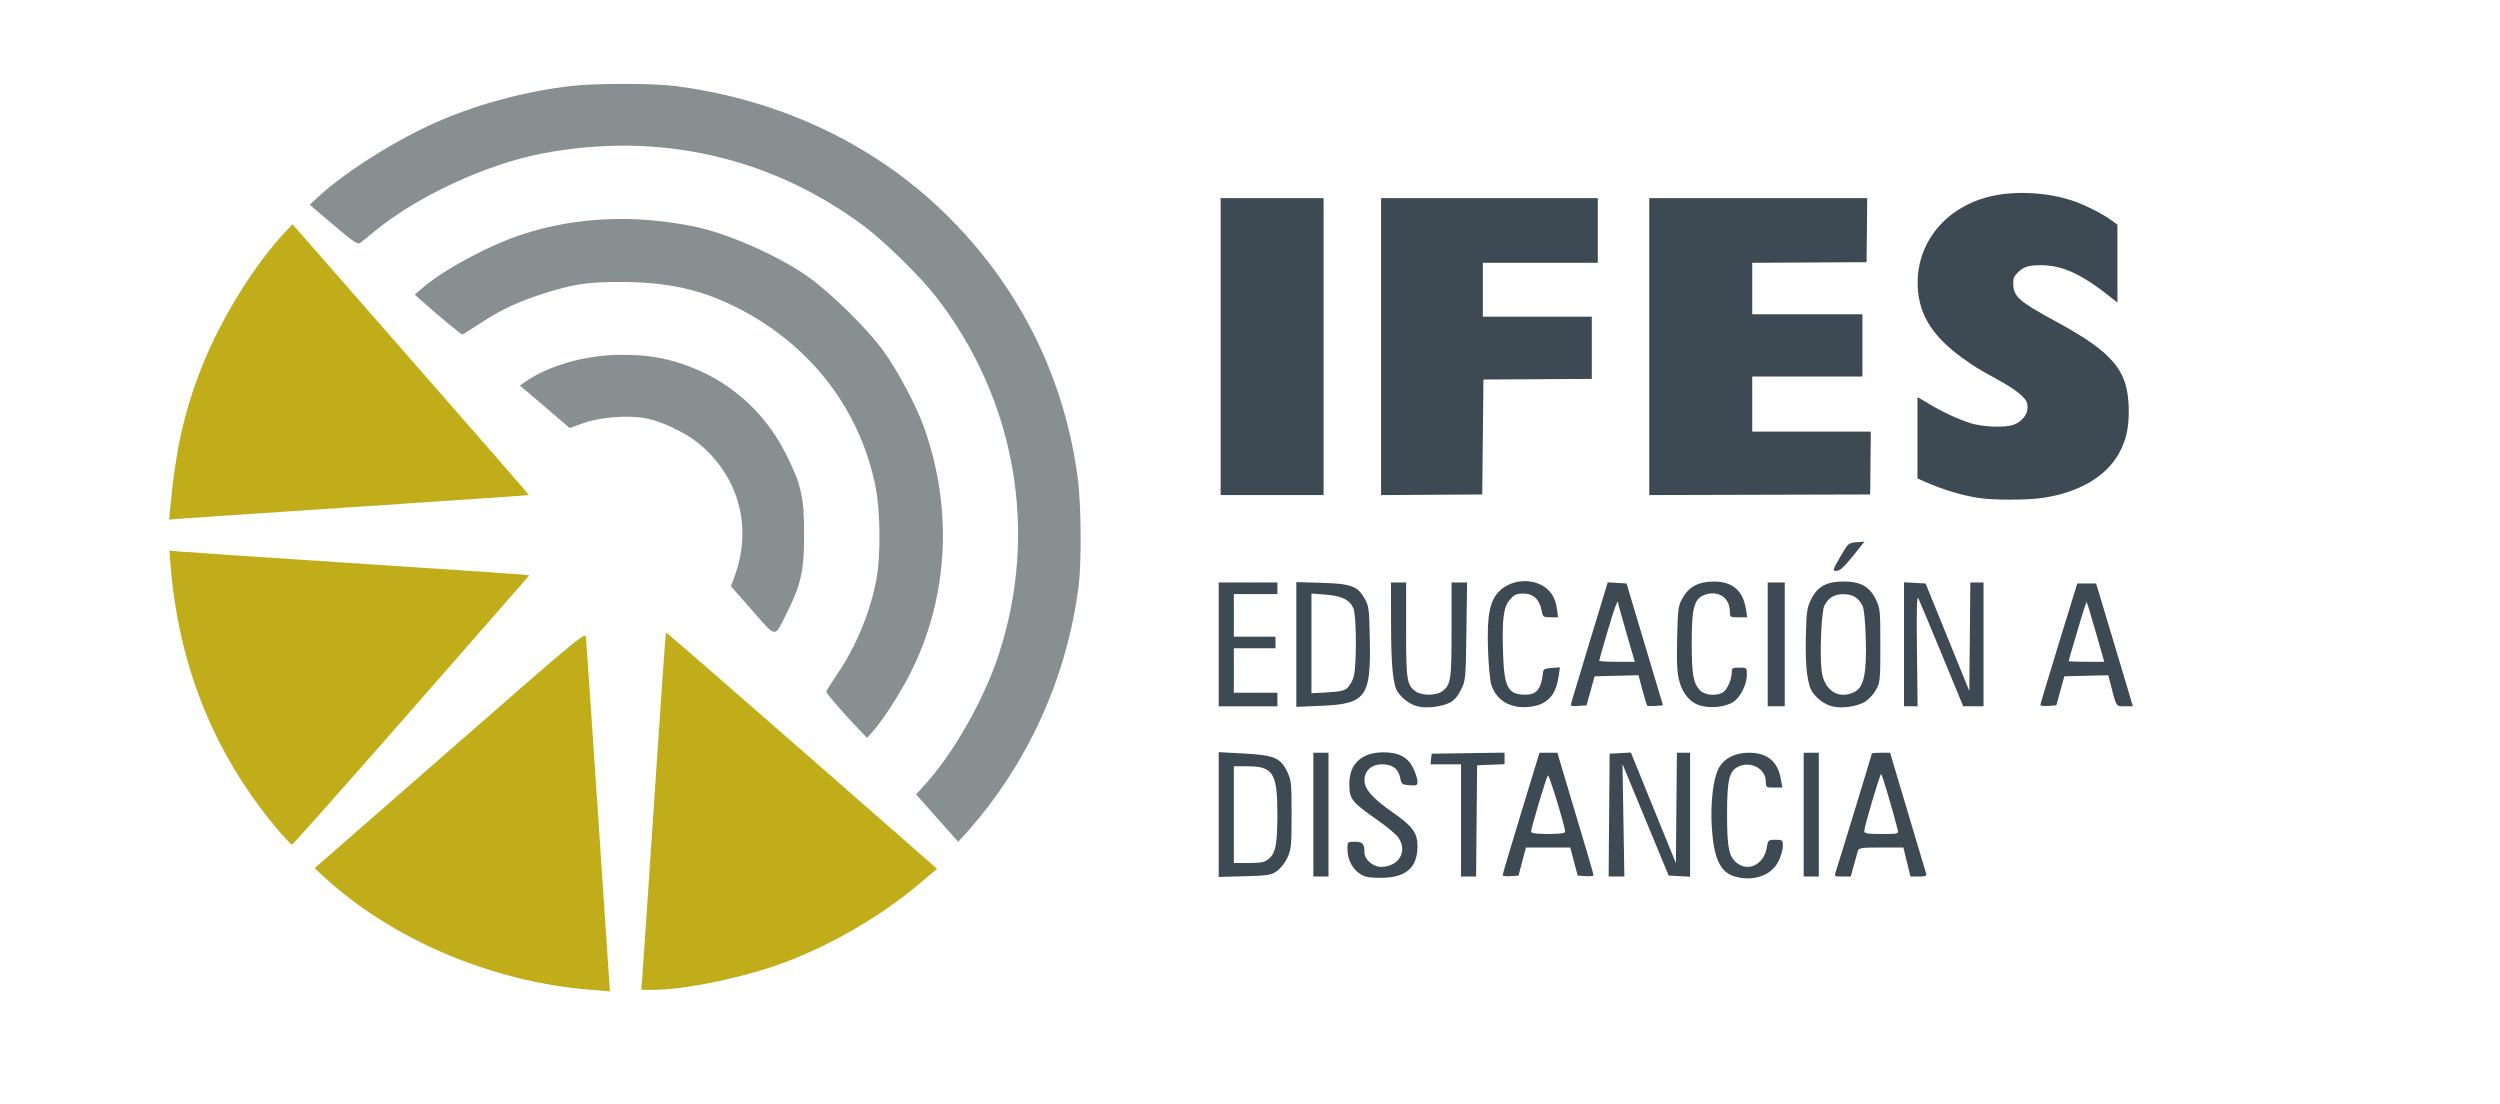
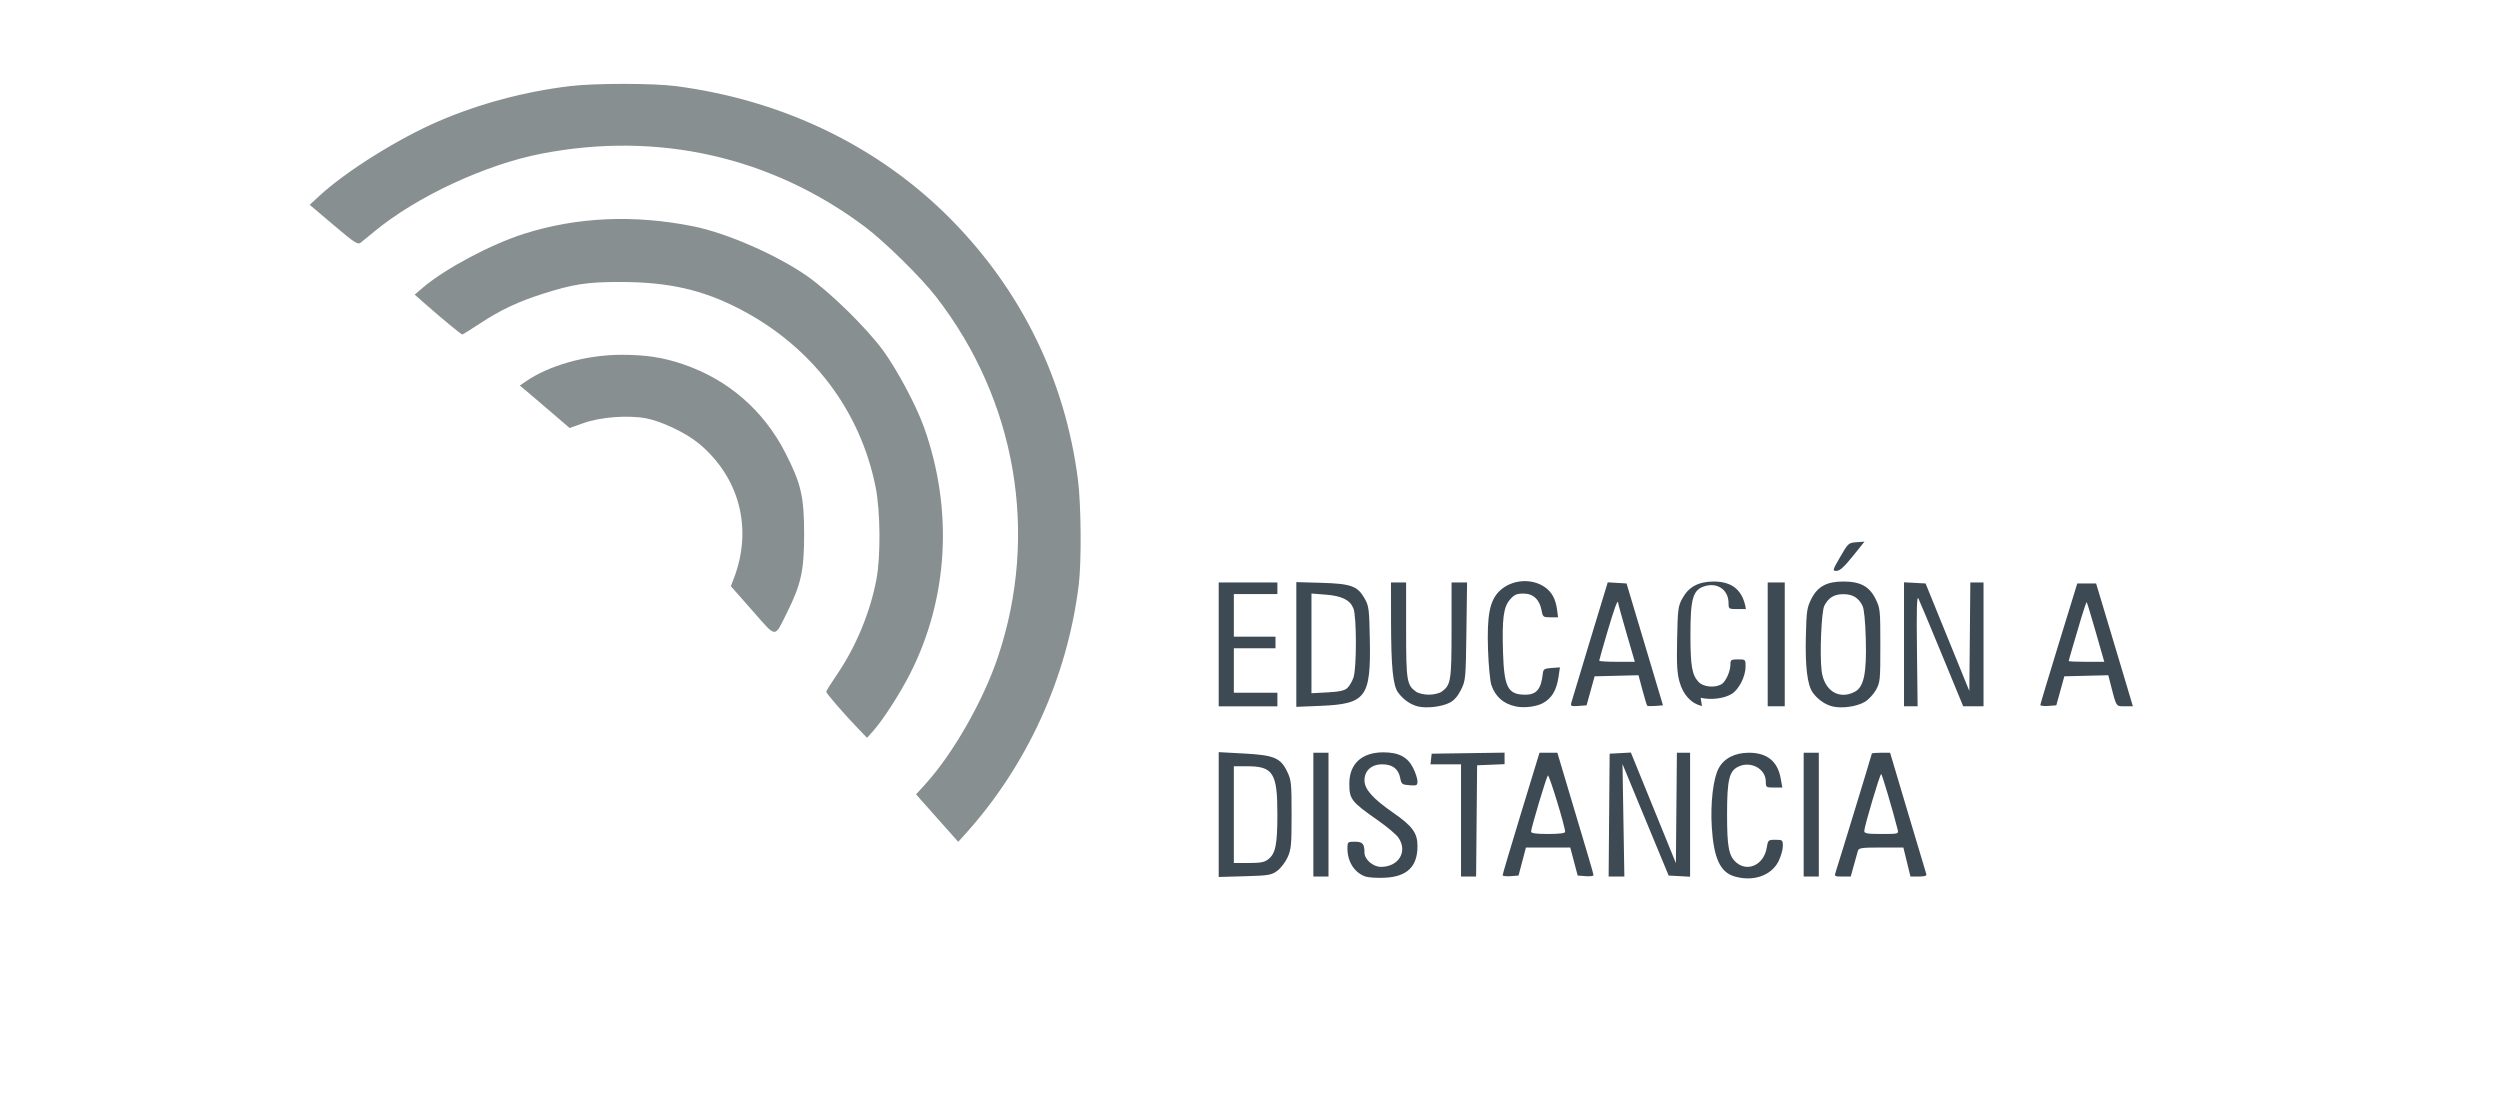
<svg xmlns="http://www.w3.org/2000/svg" xmlns:ns1="http://sodipodi.sourceforge.net/DTD/sodipodi-0.dtd" xmlns:ns2="http://www.inkscape.org/namespaces/inkscape" width="2087.995" height="921.669" viewBox="0 0 2087.995 921.669" version="1.1" id="svg1" ns1:docname="ifes-logo-dist-v6-grey.svg" xml:space="preserve" ns2:version="1.3.2 (091e20e, 2023-11-25, custom)">
  <defs id="defs1">
    <pattern id="EMFhbasepattern" patternUnits="userSpaceOnUse" width="6" height="6" x="0" y="0" />
    <pattern id="EMFhbasepattern-0" patternUnits="userSpaceOnUse" width="6" height="6" x="0" y="0" />
    <pattern id="EMFhbasepattern-08" patternUnits="userSpaceOnUse" width="6" height="6" x="0" y="0" />
    <pattern id="EMFhbasepattern-3" patternUnits="userSpaceOnUse" width="6" height="6" x="0" y="0" />
  </defs>
  <ns1:namedview id="namedview1" pagecolor="#ffffff" bordercolor="#000000" borderopacity="0.25" ns2:showpageshadow="2" ns2:pageopacity="0.0" ns2:pagecheckerboard="true" ns2:deskcolor="#d1d1d1" ns2:zoom="0.53902066" ns2:cx="778.2633" ns2:cy="230.97445" ns2:window-width="1920" ns2:window-height="1009" ns2:window-x="-8" ns2:window-y="-8" ns2:window-maximized="1" ns2:current-layer="svg1" />
-   <path style="fill:#3d4a53;fill-opacity:1" d="m 1652.912,415.942 c -13.945,-2.036 -30.201,-6.948 -45.696,-13.808 l -5.75,-2.545 v -34 -34 l 10.053,5.969 c 11.492,6.824 24.291,12.748 34.447,15.943 8.677,2.73 24.64,3.712 32.803,2.018 10.028,-2.082 16.323,-10.392 14.23,-18.784 -1.193,-4.783 -9.447,-11.399 -24.566,-19.691 -16.689,-9.152 -19.74,-11.033 -29.967,-18.467 -20.796,-15.116 -32.073,-30.522 -35.516,-48.52 -7.498,-39.187 16.761,-75.173 57.724,-85.632 21.989,-5.614 51.05,-3.935 73.292,4.234 9.497,3.488 22.835,10.426 29.624,15.41 l 4.876,3.579 v 32.543 32.543 l -3.25,-2.618 c -26.108,-21.031 -42.255,-28.646 -60.71,-28.633 -10.307,0.008 -14.799,1.439 -19.29,6.147 -3.352,3.514 -3.75,4.485 -3.746,9.139 0.01,10.822 4.51,14.838 35.496,31.661 48.821,26.505 60.964,41.454 60.964,75.047 0,14.239 -2.193,23.957 -7.77,34.426 -10.727,20.138 -34.547,33.991 -65.544,38.117 -13.078,1.741 -39.512,1.7 -51.703,-0.08 z m -633.446,-126.463 v -124 h 43 43 v 124 124 h -43 -43 z m 134,0.011 v -124.011 h 90.5 90.5 v 27 27 h -48 -48 v 22.5 22.5 h 45.5 45.5 v 25.99 25.99 l -45.25,0.26 -45.25,0.26 -0.5,48 -0.5,48 -42.25,0.261 -42.25,0.261 z m 224,-0.006 v -124.005 h 91.016 91.016 l -0.266,26.75 -0.266,26.75 -47.75,0.26 -47.75,0.26 v 21.49 21.49 h 46 46 v 26 26 h -46 -46 v 23 23 h 49.517 49.517 l -0.267,26.25 -0.267,26.25 -92.25,0.255 -92.25,0.255 z" id="path9" />
  <path style="fill:#888f91;fill-opacity:1;stroke-width:1.57" d="m 782.695,683.278 -17.604,-19.809 7.732,-8.517 c 23.304,-25.67 48.532,-69.953 60.796,-106.713 34.275,-102.739 15.102,-213.989 -51.753,-300.291 -12.7,-16.394 -43.081,-46.265 -59.7,-58.696 -78.177,-58.48 -172.627,-79.777 -270.03,-60.887 -46.788,9.074 -104.523,35.993 -139.582,65.081 -4.798,3.981 -9.931,8.161 -11.407,9.288 -2.358,1.801 -5.099,10e-4 -22.582,-14.821 l -19.899,-16.871 8.041,-7.422 c 22.305,-20.587 65.734,-47.77 99.777,-62.452 33.909,-14.625 72.42,-24.868 110.238,-29.32 20.784,-2.447 68.995,-2.388 88.032,0.108 89.821,11.777 170.039,50.761 230.039,111.793 58.791,59.802 94.963,134.226 105.534,217.138 2.647,20.758 3.003,68.278 0.655,87.386 -9.55,77.724 -43.215,151.439 -95.493,209.091 l -5.192,5.726 z m -65.771,-74.542 c -11.571,-11.994 -26.864,-29.632 -26.864,-30.984 0,-0.683 3.936,-6.996 8.748,-14.029 16.028,-23.429 27.976,-52.195 33.208,-79.952 3.588,-19.037 3.288,-56.679 -0.61,-76.438 -12.708,-64.422 -53.159,-117.728 -113.039,-148.965 -31.519,-16.442 -60.18,-22.918 -101.199,-22.866 -26.893,0.034 -38.348,1.796 -63.446,9.759 -20.744,6.582 -35.514,13.524 -52.438,24.648 -7.914,5.202 -14.752,9.458 -15.195,9.458 -0.911,0 -17.521,-13.706 -30.867,-25.472 l -8.882,-7.83 7.236,-6.154 c 18.289,-15.555 56.613,-35.915 83.973,-44.612 44.38,-14.108 92.024,-16.209 141.616,-6.245 27.91,5.607 69.761,23.922 95.034,41.589 19.335,13.516 50.131,43.783 63.847,62.752 11.547,15.969 27.278,45.554 33.566,63.126 24.719,69.078 20.499,143.485 -11.714,206.561 -8.459,16.563 -22.394,38.175 -30.442,47.212 l -5.294,5.944 z m -88.525,-98.733 -17.994,-20.432 2.504,-6.516 c 15.995,-41.617 4.651,-84.816 -29.669,-112.982 -10.533,-8.645 -30.815,-18.271 -43.566,-20.678 -15.066,-2.844 -38.157,-1.093 -52.321,3.968 l -11.574,4.135 -15.99,-13.737 c -8.795,-7.556 -18.155,-15.538 -20.802,-17.738 l -4.812,-4.001 4.619,-3.206 c 19.739,-13.7 50.718,-22.407 79.961,-22.474 20.684,-0.047 35.042,2.15 52.037,7.964 37.461,12.814 67.034,38.512 85.201,74.037 13.099,25.614 15.621,36.562 15.621,67.802 0,30.097 -2.482,41.646 -13.904,64.685 -11.215,22.622 -8.595,22.696 -29.311,-0.827 z" id="path1" />
-   <path style="fill:#c0ad19;fill-opacity:1;stroke-width:1.573" d="M 493.468,826.663 C 411.689,820.363 328.021,785.042 271.042,732.762 l -8.313,-7.627 113.096,-98.831 c 111.35,-97.306 113.103,-98.753 113.601,-93.751 0.278,2.794 4.889,70.489 10.246,150.433 5.357,79.944 9.738,145.252 9.736,145.129 -0.002,-0.123 -7.175,-0.777 -15.94,-1.452 z m 42.896,-9.747 c 0.464,-5.416 4.997,-72.49 10.075,-149.053 5.078,-76.563 9.458,-139.405 9.733,-139.65 0.276,-0.244 51.341,44.069 113.479,98.473 l 112.977,98.917 -15.285,12.913 c -31.074,26.253 -72.192,50.268 -111.401,65.064 -33.481,12.635 -84.034,23.183 -111.107,23.183 h -9.314 z M 229.596,690.077 C 178.117,628.108 148.944,554.884 142.366,471.137 l -0.891,-11.35 7.489,0.766 c 4.119,0.421 66.695,4.636 139.058,9.366 72.363,4.73 136.649,9.038 142.857,9.574 l 11.288,0.975 -98.452,112.486 c -54.149,61.867 -99.106,112.486 -99.904,112.486 -0.798,0 -7.194,-6.913 -14.213,-15.363 z M 142.237,423.612 c 4.469,-48.368 11.952,-81.359 26.909,-118.634 15.951,-39.752 43.961,-84.733 69.678,-111.893 l 5.478,-5.785 98.88,112.929 c 54.384,62.111 98.756,113.078 98.605,113.261 -0.151,0.182 -64.767,4.593 -143.592,9.801 -78.825,5.208 -146.379,9.763 -150.12,10.122 l -6.803,0.653 z" id="path2" />
-   <path style="fill:#3d4a53;fill-opacity:1;stroke-width:1.598" d="m 1140.621,732.128 c -9.194,-3.011 -15.246,-12.311 -15.246,-23.426 0,-5.555 0.164,-5.707 6.155,-5.707 6.527,0 8.075,1.743 8.075,9.096 0,5.723 7.142,11.908 13.749,11.908 14.912,0 22.601,-12.913 14.56,-24.452 -1.822,-2.615 -9.471,-9.064 -16.997,-14.332 -22.478,-15.732 -23.961,-17.64 -23.961,-30.812 0,-16.48 10.439,-26.054 28.408,-26.054 12.936,0 20.392,3.94 24.955,13.187 1.957,3.965 3.558,8.914 3.558,10.999 0,3.455 -0.589,3.746 -6.663,3.293 -6.205,-0.463 -6.74,-0.883 -7.779,-6.113 -1.519,-7.644 -6.434,-11.349 -15.056,-11.349 -8.944,0 -14.774,5.284 -14.774,13.391 0,7.382 6.822,15.1 23.717,26.83 16.371,11.367 20.555,17.073 20.555,28.038 0,17.243 -8.697,25.624 -27.47,26.473 -6.197,0.28 -13.3,-0.157 -15.785,-0.97 z m 307.928,-0.181 c -11.866,-3.518 -17.245,-15.23 -18.863,-41.069 -1.264,-20.2 1.192,-40.94 5.851,-49.412 4.497,-8.177 13.571,-12.794 25.139,-12.79 15.179,0 23.974,7.092 26.561,21.405 l 1.387,7.675 h -6.911 c -6.663,0 -6.911,-0.178 -6.911,-4.971 0,-10.608 -12.354,-17.43 -22.776,-12.577 -7.775,3.62 -9.547,10.899 -9.58,39.361 -0.033,28.358 1.436,35.758 8.176,41.175 9.577,7.698 22.657,1.095 24.917,-12.58 1.094,-6.616 1.274,-6.783 7.307,-6.783 5.939,0 6.186,0.212 6.186,5.313 0,2.922 -1.601,8.557 -3.558,12.522 -5.981,12.12 -21.243,17.383 -36.926,12.733 z M 1017.858,680.317 v -52.128 l 20.752,1.12 c 25.46,1.374 30.882,3.617 36.397,15.063 3.482,7.225 3.724,9.571 3.724,36.003 0,25.419 -0.339,29.024 -3.358,35.694 -1.847,4.081 -5.75,9.16 -8.672,11.286 -4.86,3.536 -7.174,3.919 -27.078,4.478 l -21.764,0.611 z m 41.632,37.146 c 5.873,-4.721 7.364,-12.293 7.374,-37.459 0.016,-34.37 -3.547,-40.021 -25.211,-40.021 h -11.146 v 40.393 40.393 h 12.436 c 10.134,0 13.197,-0.612 16.547,-3.305 z m 37.424,-37.088 v -51.702 h 6.324 6.324 v 51.702 51.702 h -6.324 -6.324 z m 123.328,4.847 v -46.855 h -12.754 -12.754 l 0.5,-4.443 0.5,-4.443 30.437,-0.439 30.437,-0.439 v 4.811 4.811 l -11.463,0.475 -11.463,0.475 -0.419,46.451 -0.42,46.451 h -6.3 -6.3 z m 34.751,45.736 c -0.02,-0.718 6.901,-24.025 15.377,-51.795 l 15.411,-50.491 h 7.453 7.453 l 4.232,14.137 c 21.797,72.822 25.981,87.015 25.991,88.149 0,0.718 -2.97,1.081 -6.612,0.808 l -6.623,-0.497 -3.102,-11.714 -3.102,-11.714 h -18.498 -18.498 l -3.102,11.714 -3.102,11.714 -6.623,0.497 c -3.643,0.273 -6.638,-0.09 -6.656,-0.808 z m 52.211,-36.179 c 0,-4.403 -13.397,-48.21 -14.414,-47.129 -1.297,1.379 -14.047,44.007 -14.047,46.963 0,1.339 4.301,1.918 14.23,1.918 9.173,0 14.23,-0.623 14.23,-1.753 z m 36.739,-14.001 0.417,-51.298 8.872,-0.478 8.872,-0.478 18.797,46.191 18.797,46.191 0.42,-46.117 0.419,-46.117 h 5.51 5.51 v 51.783 51.783 l -8.947,-0.485 -8.947,-0.485 -6.71,-16.157 c -3.69,-8.886 -12.367,-29.843 -19.281,-46.571 l -12.571,-30.414 0.781,46.975 0.781,46.975 h -6.569 -6.569 z m 162.483,-0.404 v -51.702 h 6.324 6.324 v 51.702 51.702 h -6.324 -6.324 z m 26.922,47.259 c 2.966,-9.03 29.998,-97.566 29.998,-98.251 0,-0.391 3.432,-0.71 7.627,-0.71 h 7.627 l 14.785,49.683 c 8.132,27.326 15.093,50.592 15.469,51.702 0.479,1.416 -1.4,2.02 -6.284,2.02 h -6.968 l -2.953,-12.118 -2.953,-12.118 h -18.602 c -16.355,0 -18.7,0.342 -19.41,2.827 -0.444,1.555 -1.966,7.008 -3.381,12.118 l -2.573,9.29 h -6.921 c -6.849,0 -6.906,-0.045 -5.461,-4.443 z m 51.58,-34.738 c -4.255,-16.751 -13.061,-46.434 -13.778,-46.442 -1.061,-0.016 -14.128,44.015 -14.128,47.6 0,2.044 2.519,2.476 14.414,2.476 14.168,0 14.399,-0.063 13.491,-3.635 z M 1184.07,589.969 c -6.193,-1.583 -12.182,-5.825 -16.425,-11.632 -4.253,-5.821 -5.793,-21.379 -5.853,-59.128 l -0.052,-32.718 h 6.324 6.324 v 39.665 c 0,42.444 0.574,46.031 8.248,51.524 1.941,1.389 6.758,2.522 10.725,2.522 3.967,0 8.784,-1.133 10.725,-2.522 7.674,-5.493 8.248,-9.08 8.248,-51.524 V 486.491 h 6.483 6.482 l -0.553,40.796 c -0.539,39.755 -0.654,41.001 -4.506,48.79 -2.684,5.429 -5.729,8.902 -9.487,10.823 -6.752,3.451 -19.468,4.914 -26.685,3.069 z m 82.024,0.074 c -10.4,-2.189 -17.06,-8.012 -20.497,-17.92 -1.079,-3.11 -2.334,-16.197 -2.788,-29.083 -1.032,-29.264 1.392,-41.613 9.734,-49.586 9.85,-9.415 26.447,-10.823 37.548,-3.187 5.995,4.124 9.194,9.989 10.381,19.033 l 0.824,6.273 h -6.357 c -6.011,0 -6.413,-0.307 -7.394,-5.649 -1.691,-9.21 -6.992,-14.181 -15.125,-14.181 -5.708,0 -7.656,0.858 -11.231,4.946 -5.493,6.282 -6.751,15.803 -5.865,44.376 0.901,29.07 4.107,35.135 18.572,35.135 9.46,0 13.235,-4.57 14.682,-17.773 0.387,-3.532 1.311,-4.103 7.357,-4.546 l 6.914,-0.507 -1.141,7.777 c -1.696,11.555 -5.745,18.255 -13.474,22.293 -5.403,2.823 -15.462,4.003 -22.14,2.597 z m 155.381,-0.391 c -9.038,-2.093 -15.619,-9.187 -18.758,-20.22 -2.005,-7.047 -2.423,-14.605 -1.983,-35.838 0.521,-25.155 0.814,-27.372 4.505,-34.043 5.238,-9.469 13.463,-13.835 26.083,-13.845 15.681,-0.016 24.414,7.464 26.865,23 l 1.083,6.867 h -7.254 c -7.04,0 -7.254,-0.145 -7.254,-4.953 0,-10.768 -8.843,-17.31 -19.379,-14.338 -10.408,2.937 -12.52,9.978 -12.457,41.531 0.051,25.517 1.304,32.656 6.776,38.608 3.827,4.163 13.237,5.172 18.973,2.035 3.662,-2.002 7.668,-10.771 7.668,-16.783 0,-3.696 0.611,-4.091 6.324,-4.091 6.234,0 6.324,0.086 6.324,5.953 0,8.203 -5.541,19.155 -11.575,22.879 -6.304,3.89 -17.235,5.255 -25.941,3.239 z m 108.861,0.317 c -6.152,-1.573 -12.196,-5.831 -16.297,-11.483 -4.515,-6.222 -6.395,-21.407 -5.793,-46.803 0.504,-21.275 0.928,-24.214 4.525,-31.358 5.296,-10.516 12.864,-14.642 26.858,-14.642 14.181,0 21.659,4.069 26.879,14.626 3.803,7.691 3.953,9.156 3.953,38.692 0,29.331 -0.167,30.996 -3.744,37.375 -2.059,3.672 -6.343,8.169 -9.52,9.993 -6.74,3.871 -19.245,5.547 -26.861,3.6 z m 18.82,-12.212 c 7.574,-4.002 9.97,-15.604 9.143,-44.274 -0.432,-14.97 -1.433,-25.037 -2.745,-27.603 -3.442,-6.732 -8.225,-9.622 -15.925,-9.622 -7.696,0 -12.469,2.882 -15.94,9.622 -2.458,4.774 -3.959,40.652 -2.277,54.412 2.026,16.57 14.535,24.445 27.744,17.465 z m -531.298,-39.563 v -51.702 h 24.507 24.507 v 4.847 4.847 h -18.183 -18.183 v 17.773 17.773 h 17.392 17.392 v 4.847 4.847 h -17.392 -17.392 v 18.581 18.581 h 18.183 18.183 v 5.655 5.655 h -24.507 -24.507 z m 64.826,0.074 v -52.093 l 20.95,0.598 c 24.771,0.707 30.276,2.706 36.107,13.107 3.554,6.34 3.853,8.709 4.339,34.429 0.91,48.152 -3.174,53.639 -41.094,55.211 l -20.301,0.841 z m 42.586,36.376 c 1.731,-1.601 4.053,-5.549 5.159,-8.774 2.704,-7.882 2.673,-51.012 -0.043,-57.709 -2.887,-7.123 -9.656,-10.478 -23.259,-11.529 l -11.795,-0.912 v 41.636 41.636 l 13.395,-0.718 c 9.966,-0.535 14.2,-1.464 16.542,-3.63 z m 187.008,12.528 c 0.414,-1.612 7.447,-24.952 15.627,-51.866 l 14.874,-48.936 7.852,0.465 7.852,0.465 15.219,50.895 15.219,50.895 -6.239,0.505 c -3.432,0.278 -6.551,0.186 -6.932,-0.203 -0.381,-0.389 -2.173,-6.274 -3.983,-13.076 l -3.29,-12.368 -18.336,0.453 -18.336,0.454 -3.353,12.118 -3.353,12.118 -6.787,0.507 c -5.9,0.441 -6.689,0.124 -6.034,-2.424 z m 46.188,-58.269 c -3.811,-13.107 -6.965,-24.559 -7.008,-25.447 -0.178,-3.647 -3.141,4.432 -9.291,25.338 -3.577,12.159 -6.503,22.519 -6.503,23.024 0,0.504 6.689,0.917 14.865,0.917 h 14.866 z m 117.918,9.29 v -51.702 h 7.115 7.115 v 51.702 51.702 h -7.115 -7.115 z m 113.841,-0.081 v -51.783 l 9.005,0.485 9.005,0.485 18.27,44.901 18.27,44.901 0.42,-45.305 0.42,-45.305 h 5.509 5.509 v 51.702 51.702 h -8.485 -8.485 l -17.814,-43.22 c -9.798,-23.771 -18.609,-44.819 -19.58,-46.773 -1.329,-2.673 -1.633,8.031 -1.227,43.22 l 0.539,46.773 h -5.678 -5.678 z m 113.865,50.664 c 0.016,-0.718 6.957,-23.844 15.432,-51.391 l 15.409,-50.087 h 7.869 7.869 l 13.088,43.624 c 7.198,23.993 14.106,47.077 15.351,51.298 l 2.264,7.675 h -6.779 c -7.449,0 -6.902,0.871 -11.986,-19.035 l -1.767,-6.917 -18.355,0.455 -18.355,0.455 -3.353,12.118 -3.353,12.118 -6.678,0.497 c -3.673,0.273 -6.667,-0.09 -6.654,-0.808 z m 46.361,-60.643 c -3.875,-13.531 -7.298,-24.859 -7.607,-25.175 -0.309,-0.316 -2.453,5.847 -4.764,13.695 -2.312,7.848 -5.574,18.889 -7.25,24.537 -1.676,5.648 -3.047,10.555 -3.047,10.906 0,0.351 6.686,0.638 14.857,0.638 h 14.857 z M 1536.956,465.083 c 6.554,-11.379 6.94,-11.728 13.505,-12.216 l 6.758,-0.502 -9.811,12.216 c -7.119,8.863 -10.825,12.216 -13.505,12.216 -3.59,0 -3.504,-0.329 3.054,-11.714 z" id="path3" />
+   <path style="fill:#3d4a53;fill-opacity:1;stroke-width:1.598" d="m 1140.621,732.128 c -9.194,-3.011 -15.246,-12.311 -15.246,-23.426 0,-5.555 0.164,-5.707 6.155,-5.707 6.527,0 8.075,1.743 8.075,9.096 0,5.723 7.142,11.908 13.749,11.908 14.912,0 22.601,-12.913 14.56,-24.452 -1.822,-2.615 -9.471,-9.064 -16.997,-14.332 -22.478,-15.732 -23.961,-17.64 -23.961,-30.812 0,-16.48 10.439,-26.054 28.408,-26.054 12.936,0 20.392,3.94 24.955,13.187 1.957,3.965 3.558,8.914 3.558,10.999 0,3.455 -0.589,3.746 -6.663,3.293 -6.205,-0.463 -6.74,-0.883 -7.779,-6.113 -1.519,-7.644 -6.434,-11.349 -15.056,-11.349 -8.944,0 -14.774,5.284 -14.774,13.391 0,7.382 6.822,15.1 23.717,26.83 16.371,11.367 20.555,17.073 20.555,28.038 0,17.243 -8.697,25.624 -27.47,26.473 -6.197,0.28 -13.3,-0.157 -15.785,-0.97 z m 307.928,-0.181 c -11.866,-3.518 -17.245,-15.23 -18.863,-41.069 -1.264,-20.2 1.192,-40.94 5.851,-49.412 4.497,-8.177 13.571,-12.794 25.139,-12.79 15.179,0 23.974,7.092 26.561,21.405 l 1.387,7.675 h -6.911 c -6.663,0 -6.911,-0.178 -6.911,-4.971 0,-10.608 -12.354,-17.43 -22.776,-12.577 -7.775,3.62 -9.547,10.899 -9.58,39.361 -0.033,28.358 1.436,35.758 8.176,41.175 9.577,7.698 22.657,1.095 24.917,-12.58 1.094,-6.616 1.274,-6.783 7.307,-6.783 5.939,0 6.186,0.212 6.186,5.313 0,2.922 -1.601,8.557 -3.558,12.522 -5.981,12.12 -21.243,17.383 -36.926,12.733 z M 1017.858,680.317 v -52.128 l 20.752,1.12 c 25.46,1.374 30.882,3.617 36.397,15.063 3.482,7.225 3.724,9.571 3.724,36.003 0,25.419 -0.339,29.024 -3.358,35.694 -1.847,4.081 -5.75,9.16 -8.672,11.286 -4.86,3.536 -7.174,3.919 -27.078,4.478 l -21.764,0.611 z m 41.632,37.146 c 5.873,-4.721 7.364,-12.293 7.374,-37.459 0.016,-34.37 -3.547,-40.021 -25.211,-40.021 h -11.146 v 40.393 40.393 h 12.436 c 10.134,0 13.197,-0.612 16.547,-3.305 z m 37.424,-37.088 v -51.702 h 6.324 6.324 v 51.702 51.702 h -6.324 -6.324 z m 123.328,4.847 v -46.855 h -12.754 -12.754 l 0.5,-4.443 0.5,-4.443 30.437,-0.439 30.437,-0.439 v 4.811 4.811 l -11.463,0.475 -11.463,0.475 -0.419,46.451 -0.42,46.451 h -6.3 -6.3 z m 34.751,45.736 c -0.02,-0.718 6.901,-24.025 15.377,-51.795 l 15.411,-50.491 h 7.453 7.453 l 4.232,14.137 c 21.797,72.822 25.981,87.015 25.991,88.149 0,0.718 -2.97,1.081 -6.612,0.808 l -6.623,-0.497 -3.102,-11.714 -3.102,-11.714 h -18.498 -18.498 l -3.102,11.714 -3.102,11.714 -6.623,0.497 c -3.643,0.273 -6.638,-0.09 -6.656,-0.808 z m 52.211,-36.179 c 0,-4.403 -13.397,-48.21 -14.414,-47.129 -1.297,1.379 -14.047,44.007 -14.047,46.963 0,1.339 4.301,1.918 14.23,1.918 9.173,0 14.23,-0.623 14.23,-1.753 z m 36.739,-14.001 0.417,-51.298 8.872,-0.478 8.872,-0.478 18.797,46.191 18.797,46.191 0.42,-46.117 0.419,-46.117 h 5.51 5.51 v 51.783 51.783 l -8.947,-0.485 -8.947,-0.485 -6.71,-16.157 c -3.69,-8.886 -12.367,-29.843 -19.281,-46.571 l -12.571,-30.414 0.781,46.975 0.781,46.975 h -6.569 -6.569 z m 162.483,-0.404 v -51.702 h 6.324 6.324 v 51.702 51.702 h -6.324 -6.324 z m 26.922,47.259 c 2.966,-9.03 29.998,-97.566 29.998,-98.251 0,-0.391 3.432,-0.71 7.627,-0.71 h 7.627 l 14.785,49.683 c 8.132,27.326 15.093,50.592 15.469,51.702 0.479,1.416 -1.4,2.02 -6.284,2.02 h -6.968 l -2.953,-12.118 -2.953,-12.118 h -18.602 c -16.355,0 -18.7,0.342 -19.41,2.827 -0.444,1.555 -1.966,7.008 -3.381,12.118 l -2.573,9.29 h -6.921 c -6.849,0 -6.906,-0.045 -5.461,-4.443 z m 51.58,-34.738 c -4.255,-16.751 -13.061,-46.434 -13.778,-46.442 -1.061,-0.016 -14.128,44.015 -14.128,47.6 0,2.044 2.519,2.476 14.414,2.476 14.168,0 14.399,-0.063 13.491,-3.635 z M 1184.07,589.969 c -6.193,-1.583 -12.182,-5.825 -16.425,-11.632 -4.253,-5.821 -5.793,-21.379 -5.853,-59.128 l -0.052,-32.718 h 6.324 6.324 v 39.665 c 0,42.444 0.574,46.031 8.248,51.524 1.941,1.389 6.758,2.522 10.725,2.522 3.967,0 8.784,-1.133 10.725,-2.522 7.674,-5.493 8.248,-9.08 8.248,-51.524 V 486.491 h 6.483 6.482 l -0.553,40.796 c -0.539,39.755 -0.654,41.001 -4.506,48.79 -2.684,5.429 -5.729,8.902 -9.487,10.823 -6.752,3.451 -19.468,4.914 -26.685,3.069 z m 82.024,0.074 c -10.4,-2.189 -17.06,-8.012 -20.497,-17.92 -1.079,-3.11 -2.334,-16.197 -2.788,-29.083 -1.032,-29.264 1.392,-41.613 9.734,-49.586 9.85,-9.415 26.447,-10.823 37.548,-3.187 5.995,4.124 9.194,9.989 10.381,19.033 l 0.824,6.273 h -6.357 c -6.011,0 -6.413,-0.307 -7.394,-5.649 -1.691,-9.21 -6.992,-14.181 -15.125,-14.181 -5.708,0 -7.656,0.858 -11.231,4.946 -5.493,6.282 -6.751,15.803 -5.865,44.376 0.901,29.07 4.107,35.135 18.572,35.135 9.46,0 13.235,-4.57 14.682,-17.773 0.387,-3.532 1.311,-4.103 7.357,-4.546 l 6.914,-0.507 -1.141,7.777 c -1.696,11.555 -5.745,18.255 -13.474,22.293 -5.403,2.823 -15.462,4.003 -22.14,2.597 z m 155.381,-0.391 c -9.038,-2.093 -15.619,-9.187 -18.758,-20.22 -2.005,-7.047 -2.423,-14.605 -1.983,-35.838 0.521,-25.155 0.814,-27.372 4.505,-34.043 5.238,-9.469 13.463,-13.835 26.083,-13.845 15.681,-0.016 24.414,7.464 26.865,23 h -7.254 c -7.04,0 -7.254,-0.145 -7.254,-4.953 0,-10.768 -8.843,-17.31 -19.379,-14.338 -10.408,2.937 -12.52,9.978 -12.457,41.531 0.051,25.517 1.304,32.656 6.776,38.608 3.827,4.163 13.237,5.172 18.973,2.035 3.662,-2.002 7.668,-10.771 7.668,-16.783 0,-3.696 0.611,-4.091 6.324,-4.091 6.234,0 6.324,0.086 6.324,5.953 0,8.203 -5.541,19.155 -11.575,22.879 -6.304,3.89 -17.235,5.255 -25.941,3.239 z m 108.861,0.317 c -6.152,-1.573 -12.196,-5.831 -16.297,-11.483 -4.515,-6.222 -6.395,-21.407 -5.793,-46.803 0.504,-21.275 0.928,-24.214 4.525,-31.358 5.296,-10.516 12.864,-14.642 26.858,-14.642 14.181,0 21.659,4.069 26.879,14.626 3.803,7.691 3.953,9.156 3.953,38.692 0,29.331 -0.167,30.996 -3.744,37.375 -2.059,3.672 -6.343,8.169 -9.52,9.993 -6.74,3.871 -19.245,5.547 -26.861,3.6 z m 18.82,-12.212 c 7.574,-4.002 9.97,-15.604 9.143,-44.274 -0.432,-14.97 -1.433,-25.037 -2.745,-27.603 -3.442,-6.732 -8.225,-9.622 -15.925,-9.622 -7.696,0 -12.469,2.882 -15.94,9.622 -2.458,4.774 -3.959,40.652 -2.277,54.412 2.026,16.57 14.535,24.445 27.744,17.465 z m -531.298,-39.563 v -51.702 h 24.507 24.507 v 4.847 4.847 h -18.183 -18.183 v 17.773 17.773 h 17.392 17.392 v 4.847 4.847 h -17.392 -17.392 v 18.581 18.581 h 18.183 18.183 v 5.655 5.655 h -24.507 -24.507 z m 64.826,0.074 v -52.093 l 20.95,0.598 c 24.771,0.707 30.276,2.706 36.107,13.107 3.554,6.34 3.853,8.709 4.339,34.429 0.91,48.152 -3.174,53.639 -41.094,55.211 l -20.301,0.841 z m 42.586,36.376 c 1.731,-1.601 4.053,-5.549 5.159,-8.774 2.704,-7.882 2.673,-51.012 -0.043,-57.709 -2.887,-7.123 -9.656,-10.478 -23.259,-11.529 l -11.795,-0.912 v 41.636 41.636 l 13.395,-0.718 c 9.966,-0.535 14.2,-1.464 16.542,-3.63 z m 187.008,12.528 c 0.414,-1.612 7.447,-24.952 15.627,-51.866 l 14.874,-48.936 7.852,0.465 7.852,0.465 15.219,50.895 15.219,50.895 -6.239,0.505 c -3.432,0.278 -6.551,0.186 -6.932,-0.203 -0.381,-0.389 -2.173,-6.274 -3.983,-13.076 l -3.29,-12.368 -18.336,0.453 -18.336,0.454 -3.353,12.118 -3.353,12.118 -6.787,0.507 c -5.9,0.441 -6.689,0.124 -6.034,-2.424 z m 46.188,-58.269 c -3.811,-13.107 -6.965,-24.559 -7.008,-25.447 -0.178,-3.647 -3.141,4.432 -9.291,25.338 -3.577,12.159 -6.503,22.519 -6.503,23.024 0,0.504 6.689,0.917 14.865,0.917 h 14.866 z m 117.918,9.29 v -51.702 h 7.115 7.115 v 51.702 51.702 h -7.115 -7.115 z m 113.841,-0.081 v -51.783 l 9.005,0.485 9.005,0.485 18.27,44.901 18.27,44.901 0.42,-45.305 0.42,-45.305 h 5.509 5.509 v 51.702 51.702 h -8.485 -8.485 l -17.814,-43.22 c -9.798,-23.771 -18.609,-44.819 -19.58,-46.773 -1.329,-2.673 -1.633,8.031 -1.227,43.22 l 0.539,46.773 h -5.678 -5.678 z m 113.865,50.664 c 0.016,-0.718 6.957,-23.844 15.432,-51.391 l 15.409,-50.087 h 7.869 7.869 l 13.088,43.624 c 7.198,23.993 14.106,47.077 15.351,51.298 l 2.264,7.675 h -6.779 c -7.449,0 -6.902,0.871 -11.986,-19.035 l -1.767,-6.917 -18.355,0.455 -18.355,0.455 -3.353,12.118 -3.353,12.118 -6.678,0.497 c -3.673,0.273 -6.667,-0.09 -6.654,-0.808 z m 46.361,-60.643 c -3.875,-13.531 -7.298,-24.859 -7.607,-25.175 -0.309,-0.316 -2.453,5.847 -4.764,13.695 -2.312,7.848 -5.574,18.889 -7.25,24.537 -1.676,5.648 -3.047,10.555 -3.047,10.906 0,0.351 6.686,0.638 14.857,0.638 h 14.857 z M 1536.956,465.083 c 6.554,-11.379 6.94,-11.728 13.505,-12.216 l 6.758,-0.502 -9.811,12.216 c -7.119,8.863 -10.825,12.216 -13.505,12.216 -3.59,0 -3.504,-0.329 3.054,-11.714 z" id="path3" />
</svg>